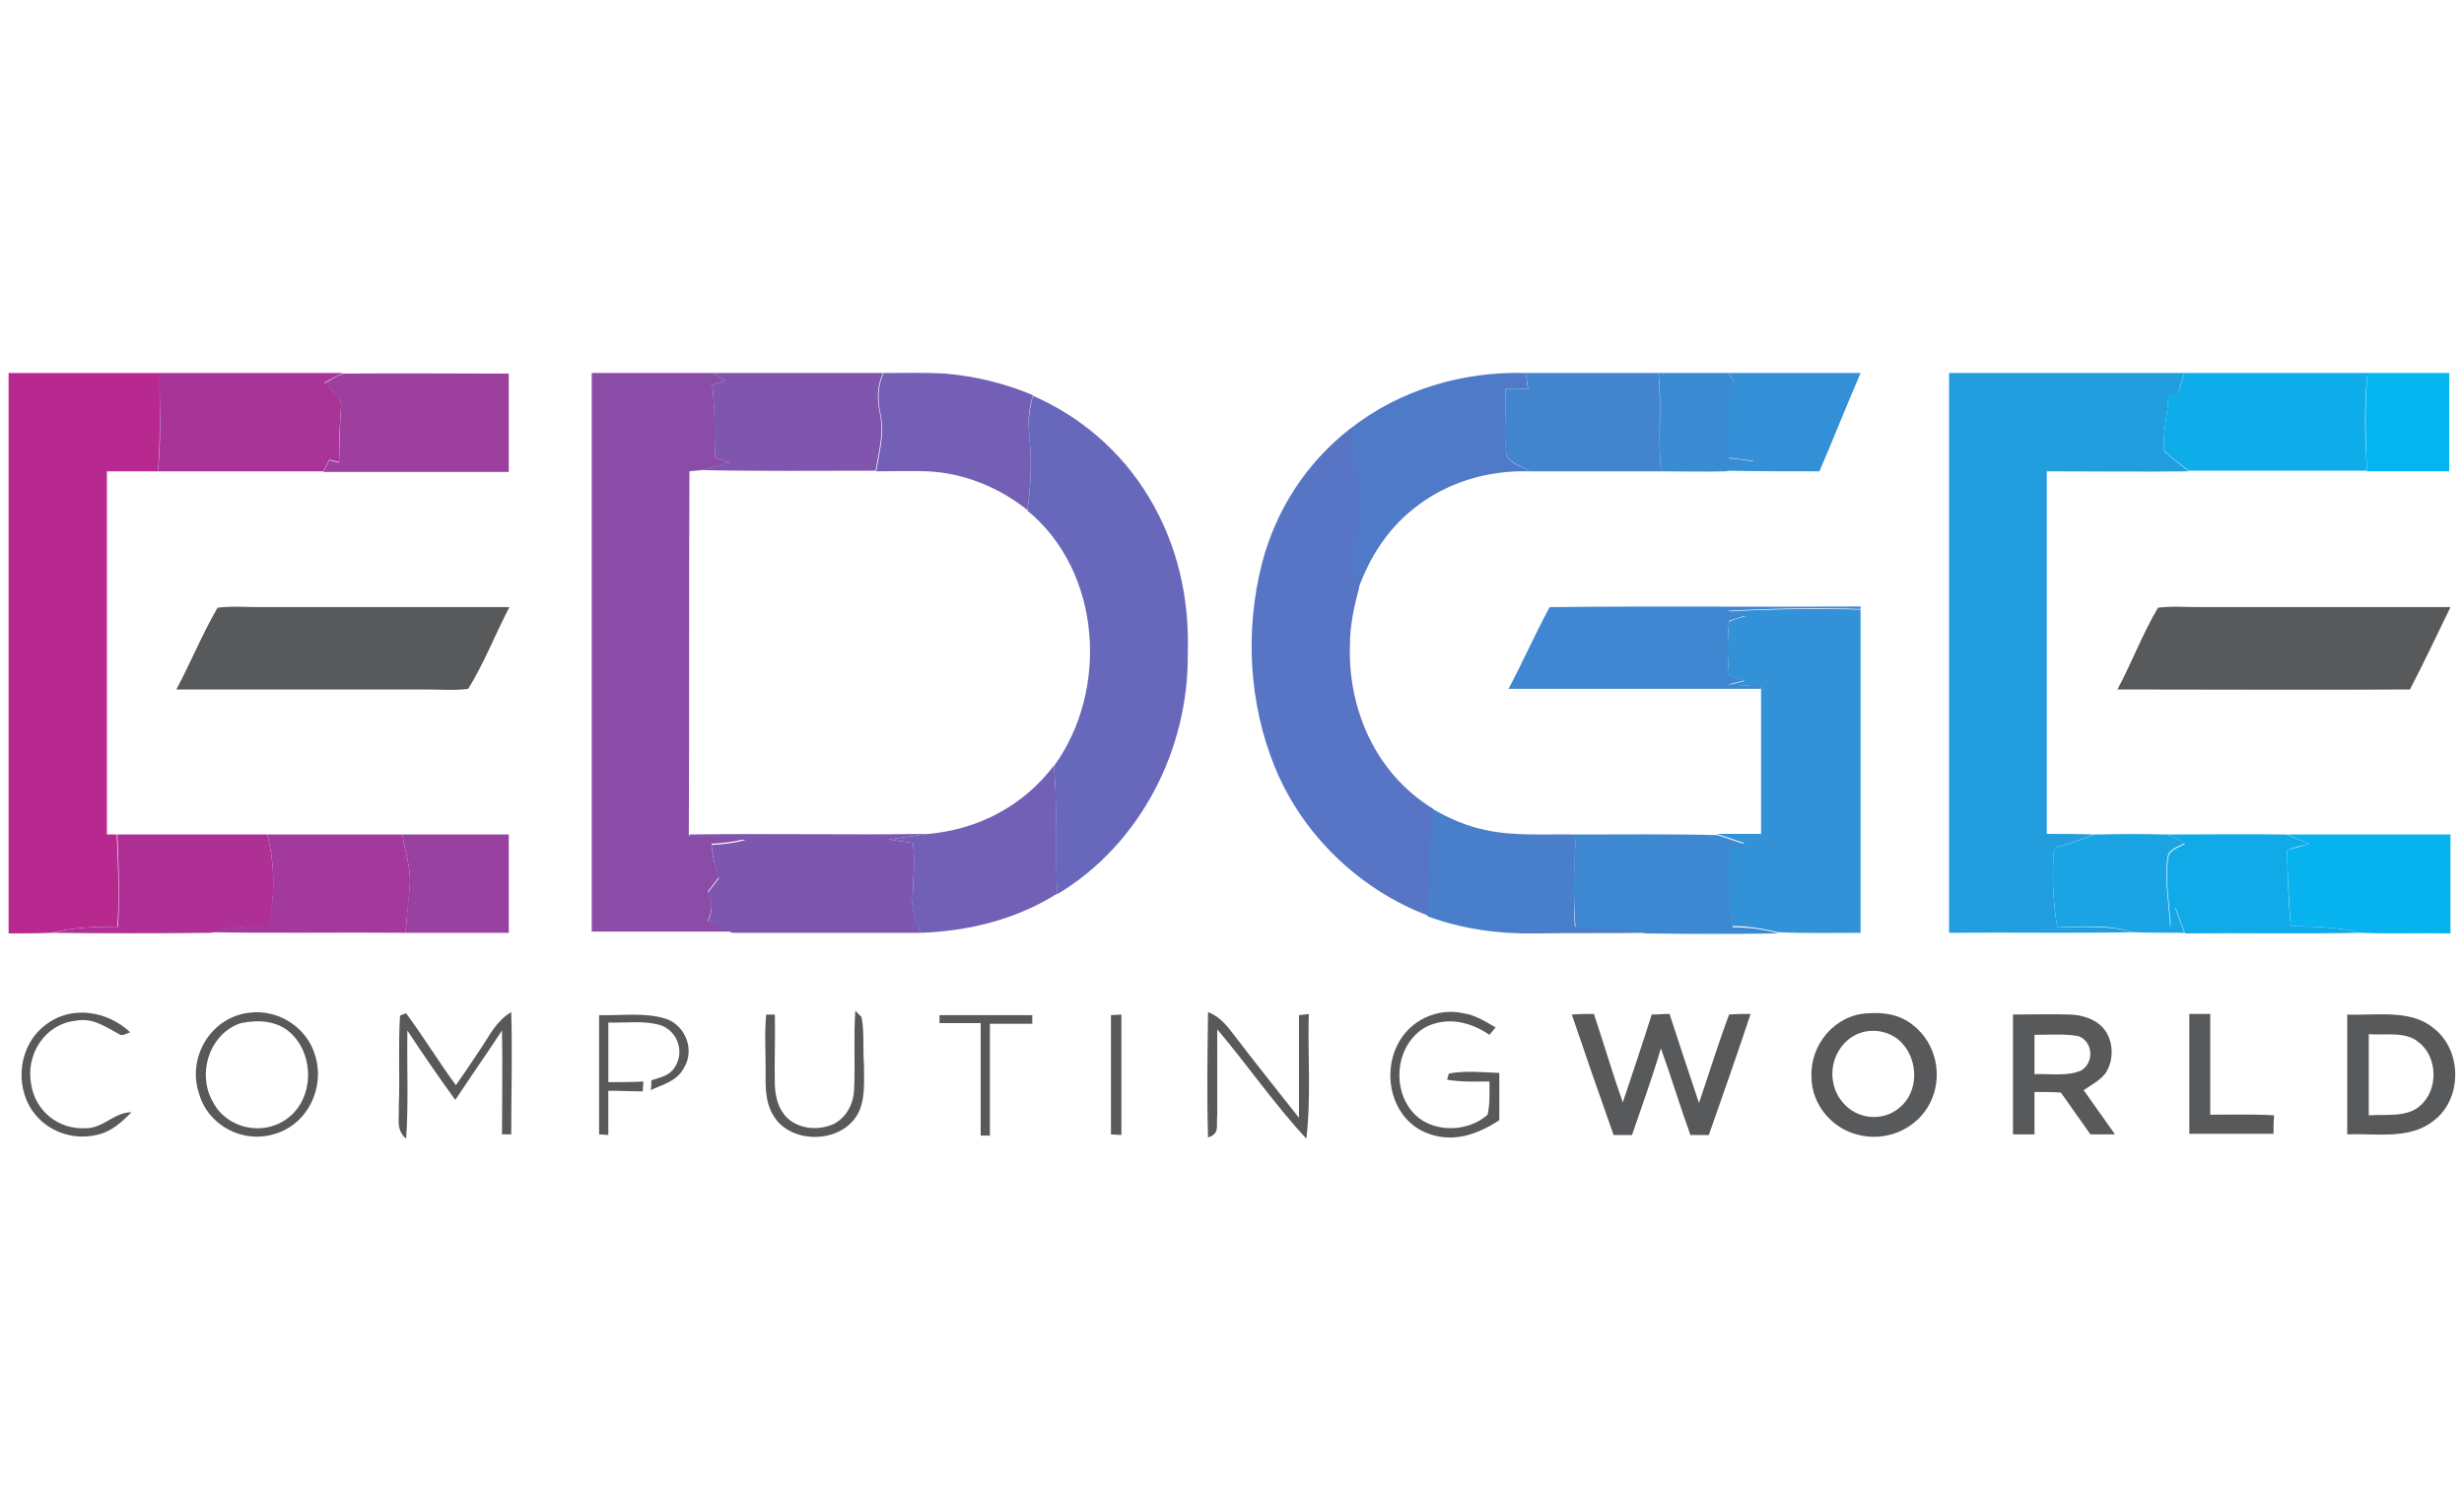
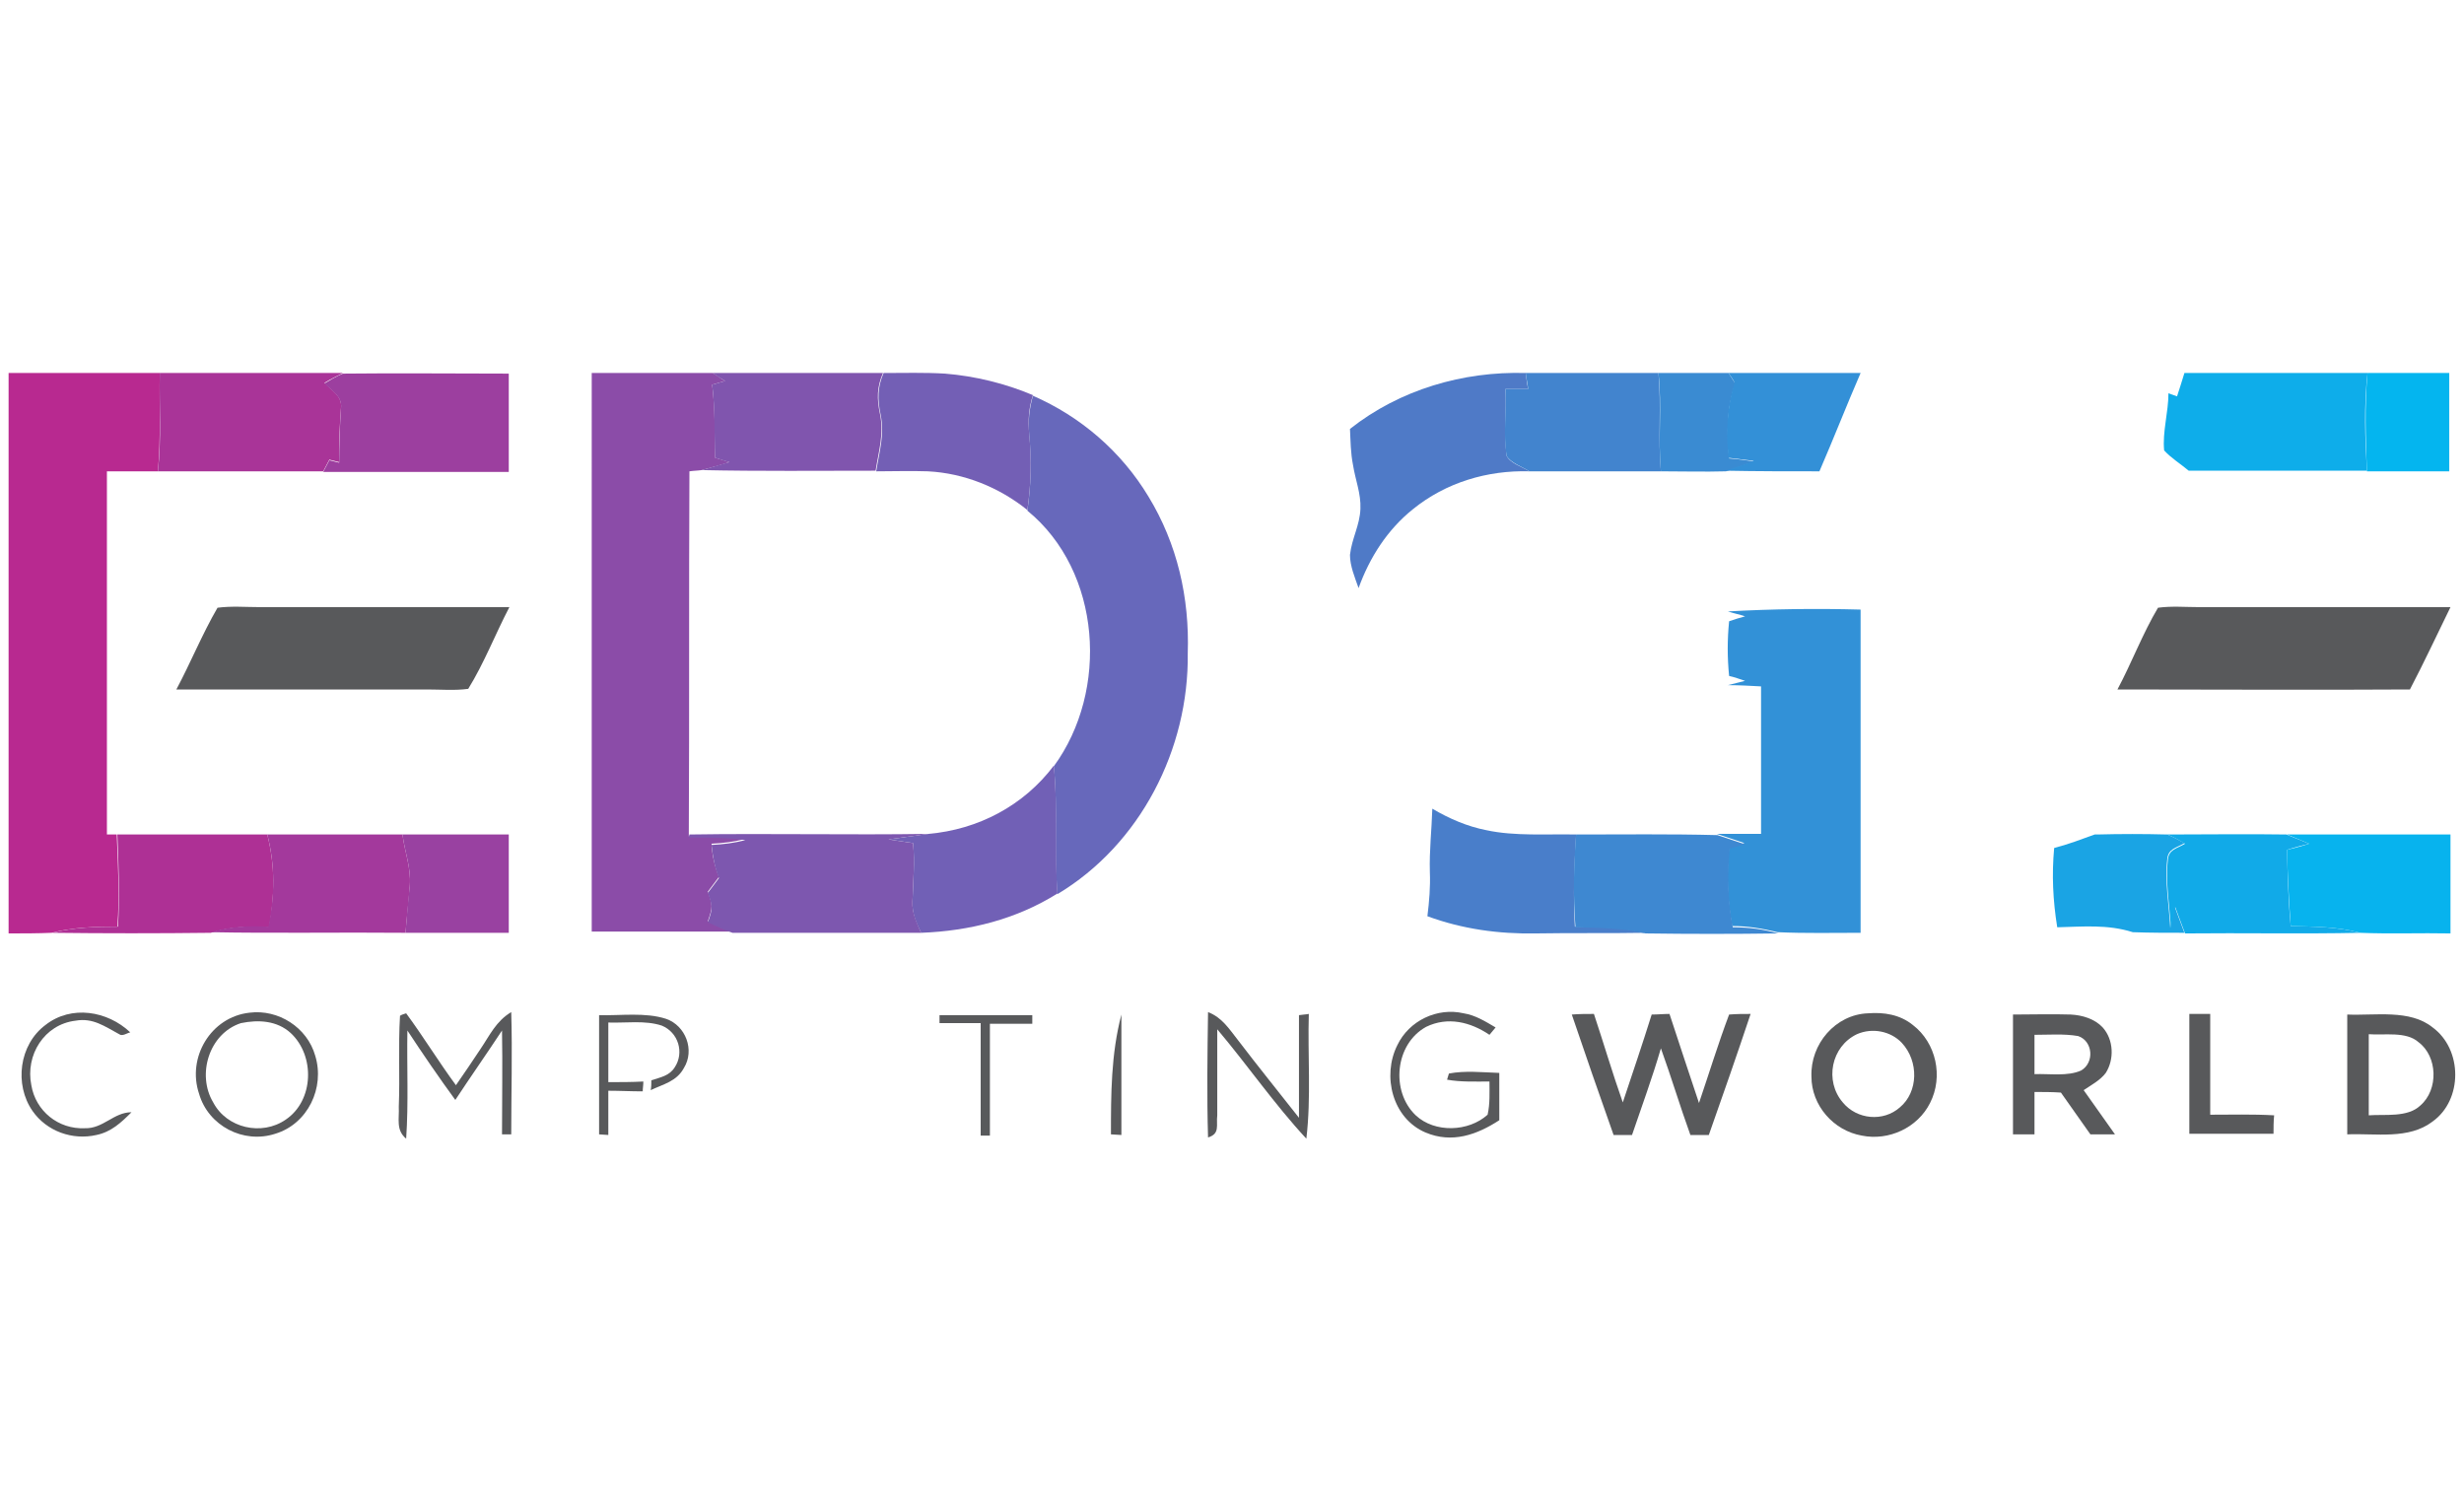
<svg xmlns="http://www.w3.org/2000/svg" version="1.0" id="Layer_1" x="0px" y="0px" viewBox="0 0 401 246" style="enable-background:new 0 0 401 246;" xml:space="preserve">
  <style type="text/css"> .st0{fill:#B82990;} .st1{fill:#A93498;} .st2{fill:#9C3F9F;} .st3{fill:#8B4CA8;} .st4{fill:#8055AE;} .st5{fill:#735FB5;} .st6{fill:#4F7AC7;} .st7{fill:#4284CE;} .st8{fill:#3A8BD2;} .st9{fill:#3390D7;} .st10{fill:#229EDF;} .st11{fill:#0EADEA;} .st12{fill:#04B5EF;} .st13{fill:#6768BB;} .st14{fill:#5775C4;} .st15{fill:#58595B;} .st16{fill:#3F87D0;} .st17{fill:#3291D7;} .st18{fill:#7160B6;} .st19{fill:#497ECA;} .st20{fill:#7D57AF;} .st21{fill:#AE3095;} .st22{fill:#A3399C;} .st23{fill:#9941A1;} .st24{fill:#3E88D1;} .st25{fill:#1AA4E4;} .st26{fill:#11AAE8;} .st27{fill:#07B3EE;} </style>
  <g>
    <path class="st0" d="M1.4,60.7c8.2,0,16.4,0,24.6,0c-0.1,5.3,0.2,10.6-0.3,16c-2.8,0-5.5,0-8.3,0c0,19.7,0,39.4,0,59.1 c0.6,0,1.1,0,1.6,0c0.2,5,0.5,10,0.1,15c-3.6,0-7.2,0.1-10.7,1c-2.3,0.1-4.7,0.1-7,0.1C1.4,121.4,1.4,91.1,1.4,60.7L1.4,60.7z" />
    <path class="st1" d="M26,60.7c9.9,0,19.9,0,29.8,0c-1,0.5-2,1-3,1.6c1.1,1.2,2.9,2.1,2.7,4c-0.2,3-0.4,5.9-0.3,8.9 c-0.5-0.1-1.1-0.3-1.6-0.4c-0.3,0.6-0.7,1.3-1,1.9c-9,0-17.9,0-26.9,0C26.3,71.4,25.9,66.1,26,60.7L26,60.7z" />
    <path class="st2" d="M55.8,60.8c9-0.1,18,0,27,0c0,5.3,0,10.6,0,16c-10.1,0-20.1,0-30.2,0c0.3-0.6,0.7-1.3,1-1.9 c0.5,0.1,1.1,0.3,1.6,0.4c0-3,0.1-5.9,0.3-8.9c0.2-1.9-1.5-2.8-2.7-4C53.8,61.8,54.8,61.2,55.8,60.8L55.8,60.8z" />
    <path class="st3" d="M96.3,60.7c6.6,0,13.1,0,19.7,0c0.7,0.4,1.3,0.9,2,1.3c-0.7,0.2-1.4,0.4-2.1,0.6c0.5,4,0.4,7.9,0.5,11.9 c0.8,0.2,1.6,0.5,2.3,0.7c-1.5,0.5-3,0.9-4.5,1.3c-0.7,0.1-1.4,0.1-2,0.2c-0.1,19.7,0,39.4-0.1,59l0,0.4c3.1,0,6.1,0.1,9.2,0.4 c-1.8,0.5-3.6,0.7-5.5,0.8c0.1,1.9,0.5,3.6,1.2,5.4c-0.6,0.8-1.2,1.6-1.8,2.4c0.8,2.3,0.8,2.5,0,4.8c1.3,0.6,2.7,1.2,4,1.7 c-7.6,0-15.3,0-22.9,0C96.3,121.4,96.3,91.1,96.3,60.7L96.3,60.7z" />
    <path class="st4" d="M116,60.7c9.2,0,18.5,0,27.7,0c-1,2.3-1,4.2-0.5,6.6c0.7,3.3-0.2,6.1-0.7,9.3c-9.4,0-18.9,0.1-28.3-0.1 c1.5-0.4,3-0.9,4.5-1.3c-0.8-0.2-1.6-0.5-2.3-0.7c-0.2-4,0-7.9-0.5-11.9c0.7-0.2,1.4-0.4,2.1-0.6C117.3,61.6,116.7,61.2,116,60.7 L116,60.7z" />
    <path class="st5" d="M143.8,60.7c3.3,0,6.7-0.1,10,0.1c4.9,0.4,9.8,1.6,14.3,3.5c-0.7,2.2-0.8,4.1-0.6,6.4 c0.4,4.2,0.3,8.1-0.3,12.3c-4.6-3.7-10.3-6-16.2-6.3c-2.8-0.1-5.6,0-8.4,0c0.5-3.2,1.4-6,0.7-9.3C142.8,65,142.8,63,143.8,60.7 L143.8,60.7z" />
    <path class="st6" d="M248.3,60.7c0.1,0.8,0.2,1.7,0.4,2.6c-1.2,0-2.5,0-3.7,0c0.2,3.6-0.3,7.3,0.2,10.9c0.6,1.2,2.6,1.8,3.7,2.5 c-6.8-0.2-13.6,1.8-19,6.2c-4.1,3.3-7,7.8-8.8,12.8c-0.6-1.7-1.4-3.6-1.4-5.4c0.3-2.7,1.6-4.8,1.7-7.5c0.1-2.5-0.8-4.6-1.2-7.1 c-0.4-2-0.4-3.9-0.5-5.9C227.8,63.4,238.1,60.4,248.3,60.7L248.3,60.7z" />
    <path class="st7" d="M248.3,60.7c7.2,0,14.4,0,21.6,0c0.5,5.3-0.1,10.6,0.4,16c-7.1,0-14.2,0-21.4,0c-1.1-0.7-3.1-1.4-3.7-2.5 c-0.6-3.5,0-7.3-0.2-10.9c1.2,0,2.5,0,3.7,0C248.6,62.4,248.4,61.6,248.3,60.7L248.3,60.7z" />
    <path class="st8" d="M269.9,60.7c3.8,0,7.6,0,11.4,0c0.4,0.6,0.7,1.1,1.1,1.7c-1.4,4-1.4,8-1,12.2c1.4,0.1,2.7,0.3,4.1,0.5 c-1.5,0.5-3,1.1-4.6,1.6c-3.5,0.1-7.1,0-10.6,0C269.8,71.4,270.5,66.1,269.9,60.7L269.9,60.7z" />
    <path class="st9" d="M281.3,60.7c7.2,0,14.4,0,21.5,0c-2.3,5.3-4.4,10.7-6.7,16c-5.1,0-10.2,0-15.3-0.1c1.5-0.5,3.1-1,4.6-1.6 c-1.4-0.2-2.7-0.3-4.1-0.5c-0.4-4.2-0.3-8.2,1-12.2C282.1,61.8,281.7,61.3,281.3,60.7L281.3,60.7z" />
-     <path class="st10" d="M317.2,60.7c12.8,0,25.5,0,38.3,0c-0.5,1.3-0.8,2.6-1.2,3.9c-0.5-0.2-0.9-0.3-1.4-0.5c0,3.1-1,6.2-0.7,9.3 c1.2,1.2,2.7,2.2,4,3.3c-7.7,0.1-15.4,0-23.1,0c0,19.7,0,39.4,0,59c2.5,0,5.1,0,7.7,0.1c-2.2,0.8-4.3,1.6-6.5,2.2 c-0.4,4.4-0.2,8.5,0.5,12.9c4.2,0,8.2-0.4,12.3,0.8c-10,0.2-20,0-29.9,0.1C317.2,121.4,317.2,91.1,317.2,60.7L317.2,60.7z" />
    <path class="st11" d="M355.5,60.7c9.9,0,19.9,0,29.8,0c-0.6,5.4-0.4,10.6-0.1,15.9c-9.7,0-19.3,0-29,0c-1.3-1.1-2.8-2-4-3.3 c-0.3-3,0.7-6.2,0.7-9.3c0.5,0.2,0.9,0.3,1.4,0.5C354.7,63.3,355.1,62,355.5,60.7L355.5,60.7z" />
    <path class="st12" d="M385.3,60.7c4.4,0,8.8,0,13.3,0c0,5.3,0,10.7,0,16c-4.5,0-8.9,0-13.4,0C385,71.3,384.8,66.1,385.3,60.7 L385.3,60.7z" />
    <path class="st13" d="M168.1,64.4c7.8,3.4,14.4,9.1,18.8,16.4c4.7,7.7,6.7,16.5,6.4,25.5c0.2,15.6-7.7,31.1-21.2,39.2 c-0.6-6.9,0.1-13.9-0.6-20.8c9-12.3,7.8-31.7-4.3-41.6c0.6-4.2,0.7-8.1,0.3-12.3C167.3,68.4,167.5,66.6,168.1,64.4L168.1,64.4z" />
-     <path class="st14" d="M219.8,69.7c0.1,2,0.2,3.9,0.5,5.9c0.4,2.5,1.3,4.5,1.2,7.1c0,2.7-1.4,4.9-1.7,7.5c0,1.8,0.8,3.7,1.4,5.4 c-0.8,3-1.5,6.1-1.5,9.2c-0.4,10.6,4.2,21.1,13.5,26.8c-0.1,3.4-0.5,6.8-0.4,10.2c0.1,2.4-0.1,4.8-0.4,7.2 c-11.1-4.2-20.4-13.1-24.9-24.1c-4.3-10.5-4.9-22.4-2.1-33.3C207.7,82.9,212.6,75.3,219.8,69.7L219.8,69.7z" />
    <path class="st15" d="M35.4,98.9c2.3-0.3,4.6-0.1,6.9-0.1c13.5,0,27.1,0,40.6,0c-2.3,4.4-4.1,9.1-6.7,13.3 c-2.2,0.3-4.5,0.1-6.7,0.1c-13.6,0-27.2,0-40.8,0C31,107.9,32.9,103.2,35.4,98.9L35.4,98.9z" />
-     <path class="st16" d="M252.2,98.8c16.9-0.2,33.8,0,50.6-0.1v0.4c-7.2-0.2-14.4-0.1-21.6,0.3c0.9,0.3,1.9,0.5,2.8,0.8 c-0.9,0.3-1.8,0.6-2.6,0.8c-0.3,3-0.3,5.9,0,8.9c0.9,0.3,1.7,0.6,2.6,0.8c-0.9,0.2-1.9,0.5-2.8,0.7c1.8,0.1,3.6,0.2,5.4,0.2v0.5 c-13.7,0-27.4,0-41.1,0C247.8,107.8,249.8,103.2,252.2,98.8L252.2,98.8z" />
    <path class="st15" d="M351.2,98.9c2.2-0.3,4.5-0.1,6.7-0.1c13.6,0,27.3,0,40.9,0c-2.2,4.5-4.3,9-6.6,13.4c-15.9,0.1-31.8,0-47.6,0 C346.9,107.9,348.7,103.1,351.2,98.9L351.2,98.9z" />
    <path class="st17" d="M281.2,99.5c7.2-0.4,14.4-0.5,21.6-0.3c0,17.5,0,35.1,0,52.6c-4.5,0-9,0.1-13.5-0.1c-2.5-0.6-4.8-1-7.4-1 c-0.8-4.4-0.9-8.3-0.5-12.8c0.8-0.2,1.7-0.5,2.5-0.7c-1.5-0.5-3-1-4.5-1.5c2.4,0,4.8,0,7.2,0c0-7.8,0-15.7,0-23.5v-0.5 c-1.8-0.1-3.6-0.2-5.4-0.2c0.9-0.2,1.9-0.5,2.8-0.7c-0.9-0.3-1.7-0.6-2.6-0.8c-0.3-3-0.3-5.9,0-8.9c0.9-0.3,1.8-0.6,2.6-0.8 C283.1,100,282.1,99.8,281.2,99.5L281.2,99.5z" />
    <path class="st18" d="M171.5,124.6c0.7,6.9,0.1,13.9,0.6,20.8c-6.7,4.2-14.3,6.1-22.2,6.4c-0.8-1.7-1.5-3.2-1.4-5.1 c0.1-3.2,0.4-6.3,0.1-9.5c-1.3-0.2-2.7-0.4-4-0.6c2.2-0.3,4.3-0.6,6.5-0.9C159.2,135,166.6,131.1,171.5,124.6L171.5,124.6z" />
    <path class="st19" d="M233.1,131.6c2.7,1.6,5.7,2.9,8.8,3.5c4.6,1,9.8,0.6,14.6,0.7c-0.3,5-0.5,10-0.2,15c3.8,0.1,7.6,0,11.4,1 c-5.9,0.1-11.8,0-17.8,0.1c-6,0.1-11.9-0.7-17.6-2.8c0.3-2.4,0.5-4.8,0.4-7.2C232.6,138.4,233,135,233.1,131.6L233.1,131.6z" />
    <path class="st20" d="M112.2,135.8c13-0.2,26,0.1,38.9-0.1c-2.2,0.3-4.3,0.6-6.5,0.9c1.3,0.2,2.7,0.4,4,0.6c0.3,3.2,0,6.3-0.1,9.5 c-0.1,1.9,0.7,3.4,1.4,5.1c-10.2,0-20.5,0-30.7,0c-1.4-0.5-2.7-1.1-4-1.7c0.8-2.3,0.8-2.5,0-4.8c0.6-0.8,1.2-1.6,1.8-2.4 c-0.7-1.8-1-3.5-1.2-5.4c1.9-0.1,3.7-0.3,5.5-0.8c-3.1-0.4-6.1-0.4-9.2-0.4L112.2,135.8L112.2,135.8z" />
    <path class="st21" d="M19.1,135.8c8.1,0,16.3,0,24.4,0c1.3,5.2,1.2,9.9,0.3,15.1c-3.3-0.2-6.4-0.1-9.5,0.9 c-8.6,0.1-17.2,0.1-25.8,0c3.5-0.9,7.1-1,10.7-1C19.5,145.7,19.3,140.8,19.1,135.8L19.1,135.8z" />
    <path class="st22" d="M43.5,135.8c7.3,0,14.7,0,22,0c0.4,3,1.4,5.3,1.2,8.3c-0.2,2.6-0.5,5.1-0.7,7.7c-10.6-0.1-21.2,0.1-31.8-0.1 c3.2-0.9,6.2-1.1,9.5-0.9C44.7,145.7,44.8,140.9,43.5,135.8L43.5,135.8z" />
    <path class="st23" d="M65.5,135.8c5.8,0,11.5,0,17.3,0c0,5.3,0,10.7,0,16c-5.6,0-11.2,0-16.8,0c0.2-2.6,0.4-5.2,0.7-7.7 C66.9,141.1,65.9,138.8,65.5,135.8L65.5,135.8z" />
    <path class="st24" d="M256.5,135.8c7.6,0,15.3-0.1,23,0.1c1.5,0.5,3,1,4.5,1.5c-0.8,0.2-1.7,0.5-2.5,0.7c-0.4,4.4-0.3,8.4,0.5,12.8 c2.6,0,4.9,0.3,7.4,1c-7.2,0.1-14.4,0.1-21.6,0c-3.8-0.9-7.5-0.9-11.4-1C256,145.8,256.1,140.7,256.5,135.8L256.5,135.8z" />
    <path class="st25" d="M340.9,135.8l0.4,0c3.8-0.1,7.6-0.1,11.4,0c1,0.4,1.9,0.9,2.8,1.4c-1.3,0.8-2.7,0.9-2.8,2.7 c-0.4,3.6,0.3,7.5,0.5,11.1c0.2-1.2,0.5-2.3,0.7-3.5c0.5,1.4,1.1,2.9,1.6,4.3c-2.8,0-5.6,0-8.4-0.1c-4.1-1.3-8.1-0.9-12.3-0.8 c-0.7-4.4-0.9-8.5-0.5-12.9C336.6,137.4,338.7,136.6,340.9,135.8L340.9,135.8z" />
    <path class="st26" d="M352.7,135.8c6.5,0,13-0.1,19.4,0c1.2,0.5,2.5,1,3.7,1.5c-1.2,0.3-2.4,0.6-3.6,1c0.1,4.1,0.2,8.2,0.6,12.4 c3.8,0.1,7.5,0.1,11.3,1.1c-9.5,0.2-19,0-28.5,0.1c-0.5-1.4-1.1-2.9-1.6-4.3c-0.2,1.2-0.5,2.3-0.7,3.5c-0.2-3.6-0.9-7.5-0.5-11.1 c0.1-1.8,1.5-1.9,2.8-2.7C354.6,136.7,353.7,136.2,352.7,135.8L352.7,135.8z" />
    <path class="st27" d="M372.2,135.8c8.9,0,17.7,0,26.6,0c0,5.4,0,10.7,0,16.1c-4.9-0.1-9.8,0.1-14.7-0.1c-3.7-1-7.4-1-11.3-1.1 c-0.3-4.1-0.5-8.2-0.6-12.4c1.2-0.3,2.4-0.6,3.6-1C374.6,136.8,373.4,136.3,372.2,135.8L372.2,135.8z" />
    <g>
      <path class="st15" d="M40.6,164.8c-6.3,0.7-10.2,7.3-8.2,13.2c1.5,5.2,7.2,8.2,12.4,6.5c5.3-1.6,8.1-7.5,6.5-12.7 C50,167.2,45.3,164.2,40.6,164.8z M46.5,182.2c-3.9,2.7-9.6,1.4-11.8-2.8c-2.7-4.5-0.7-11.2,4.5-12.9c2.9-0.6,5.9-0.4,8.1,1.6 C51.3,171.8,51.1,179.1,46.5,182.2z" />
      <path class="st15" d="M311.3,166.8c-2.1-1.7-4.7-2.1-7.3-1.9c-5.3,0.2-9.4,5-9.2,10.3c0,4.7,3.6,8.8,8.2,9.6 c4.4,0.9,9.1-1.3,11.1-5.3C316.3,175.2,315.1,169.7,311.3,166.8z M309.2,180.2c-2.7,2.4-7,2-9.3-0.8c-3-3.5-1.9-9.1,2.3-11.1 c2.5-1.1,5.5-0.5,7.3,1.4C312.3,172.7,312.2,177.7,309.2,180.2z" />
      <path class="st15" d="M5.1,176.6c-1-4.9,2.1-9.9,7.2-10.5c2.8-0.5,4.7,0.9,7.1,2.2c0.5,0.4,1.3-0.2,1.8-0.3 c-3.7-3.5-9.6-4.5-13.8-1.2c-4.3,3.2-5.1,9.7-2.1,14c2.3,3.3,6.5,4.8,10.4,3.9c2.4-0.5,4-2,5.7-3.7c-2.9,0-4.6,2.7-7.6,2.6 C9.5,183.8,5.8,180.8,5.1,176.6z" />
      <path class="st15" d="M83.2,164.7c-2.5,1.5-3.5,3.8-5,6c-1.3,2-2.7,4-4,5.9c-2.8-3.8-5.3-7.9-8.1-11.7c-0.3,0.1-0.7,0.2-1,0.4 c-0.3,4.9,0,9.9-0.2,14.8c0.1,2-0.5,3.8,1.2,5.2c0.4-5.8,0.1-11.7,0.2-17.6c2.5,3.8,5.1,7.6,7.8,11.3c2.5-3.8,5.1-7.5,7.6-11.3 c0.1,5.6,0,11.3,0,16.9l1.5,0C83.2,178,83.4,171.3,83.2,164.7z" />
-       <path class="st15" d="M140.2,165.5l-1-1c-0.3,4.3,0,8.6-0.2,12.8c-0.1,2.3-1.2,4.5-3.3,5.6c-2.4,1.1-5.5,0.9-7.5-0.9 c-1.5-1.4-2-3.4-2.1-5.4c-0.1-3.8,0.1-7.7,0-11.5c-0.5,0-0.9,0-1.4,0c-0.3,2.9-0.1,5.8-0.1,8.7c0,2.6-0.2,5.4,1.3,7.8 c2.8,4.6,10.7,4.5,13.5,0c1.5-2.3,1.2-5.7,1.2-8.4C140.4,170.7,140.7,167.9,140.2,165.5z" />
      <path class="st15" d="M213,165c-0.5,0.1-1,0.1-1.6,0.2c0,5.6,0,11.1,0,16.7c-3.3-4.2-6.7-8.4-9.9-12.6c-1.5-1.9-2.6-3.7-4.9-4.6 c-0.1,6.8-0.2,13.6,0,20.4c2-0.6,1.3-2,1.5-3.6c0-4.7,0-9.3,0-14c4.9,5.8,9.3,12.2,14.5,17.8C213.4,178.6,212.8,171.7,213,165z" />
      <path class="st15" d="M235.8,174.7l-0.3,1c2.2,0.4,4.6,0.3,6.9,0.3c0,1.8,0.1,3.6-0.3,5.4c-3.1,2.8-8.6,3-11.7,0.1 c-4.1-3.9-3.4-11.6,1.7-14.4c3.5-1.7,7.2-0.8,10.3,1.3l1-1.2c-1.7-1-3.3-2-5.2-2.3c-4.3-1-8.9,1.2-10.8,5.2 c-2.5,5-0.8,11.9,4.6,14.2c4.3,1.8,8.3,0.4,12-2c0-2.6,0-5.2,0-7.7C241.2,174.5,238.4,174.2,235.8,174.7z" />
      <path class="st15" d="M276.5,179.5c-1.6-4.8-3.2-9.6-4.8-14.5c-1,0-1.9,0.1-2.9,0.1c-1.5,4.8-3.1,9.5-4.7,14.3 c-1.7-4.8-3.1-9.6-4.7-14.4c-1.2,0-2.4,0-3.6,0.1c2.2,6.5,4.5,13.1,6.8,19.6c1,0,2,0,3,0c1.6-4.7,3.3-9.3,4.7-14.1 c1.7,4.7,3.1,9.4,4.8,14.1c1,0,2,0,3,0c2.3-6.5,4.6-13.1,6.8-19.7c-1.2,0-2.3,0-3.5,0.1C279.6,169.9,278.1,174.8,276.5,179.5z" />
      <path class="st15" d="M108.4,165.8c-3.4-1.1-7.4-0.5-10.9-0.6c0,6.5,0,13,0,19.4l1.5,0.1c0-2.4,0-4.8,0-7.2c1.9,0,3.7,0.1,5.6,0.1 c0-0.5,0.1-1,0.1-1.6c-1.9,0.1-3.8,0.1-5.7,0.1c0-3.2,0-6.5,0-9.7c2.8,0.1,6-0.4,8.7,0.5c2.7,1.1,3.7,4.4,2.1,6.8 c-0.9,1.4-2.3,1.6-3.8,2.1c0,0.5,0,1.1-0.1,1.6c2.1-1,4.2-1.4,5.4-3.6C113.1,170.9,111.6,166.9,108.4,165.8z" />
      <path class="st15" d="M168,165.2c-5,0-10.1,0-15.1,0l0,1.3c2.3,0,4.5,0,6.7,0c0,6.1,0,12.2,0,18.3l1.5,0c0-6.1,0-12.1,0-18.2 c2.3,0,4.6,0,6.9,0L168,165.2z" />
-       <path class="st15" d="M180.8,184.6l1.7,0.1c0-6.5,0-13.1,0-19.6l-1.7,0.1C180.8,171.6,180.8,178.1,180.8,184.6z" />
+       <path class="st15" d="M180.8,184.6l1.7,0.1c0-6.5,0-13.1,0-19.6C180.8,171.6,180.8,178.1,180.8,184.6z" />
      <path class="st15" d="M342.7,174.6c1.4-2.2,1.3-5.4-0.5-7.4c-1.3-1.4-3.3-2-5.2-2.1c-3.1-0.1-6.3,0-9.4,0c0,6.5,0,13,0,19.5 c1.2,0,2.3,0,3.5,0c0-2.3,0-4.6,0-6.9c1.4,0,2.9,0,4.3,0.1c1.6,2.3,3.2,4.5,4.8,6.8c1.3,0,2.7,0,4,0c-1.7-2.4-3.4-4.8-5.1-7.2 C340.3,176.6,341.8,175.8,342.7,174.6z M331.1,174.8c0-2.1,0-4.3,0-6.4c2.3,0,4.8-0.2,7.1,0.2c2.4,0.8,2.7,4.3,0.5,5.6 C336.5,175.2,333.5,174.7,331.1,174.8z" />
      <path class="st15" d="M359.7,181.4c0-5.4,0-10.9,0-16.4c-1.1,0-2.3,0-3.4,0c0,6.5,0,13,0,19.5c4.6,0,9.2,0,13.7,0c0-1,0-2,0.1-3 C366.6,181.3,363.1,181.4,359.7,181.4z" />
      <path class="st15" d="M395.9,167.2c-3.7-3-9.4-1.9-13.9-2.1c0,6.5,0,13,0,19.5c4.6-0.2,10,0.9,13.9-2.1 C400.8,179,400.8,170.8,395.9,167.2z M393.9,179.9c-2.1,2-5.8,1.4-8.4,1.6c0-4.4,0-8.8,0-13.2c2.5,0.2,6.1-0.5,8.1,1.3 C396.7,171.9,396.9,177.3,393.9,179.9z" />
    </g>
  </g>
</svg>